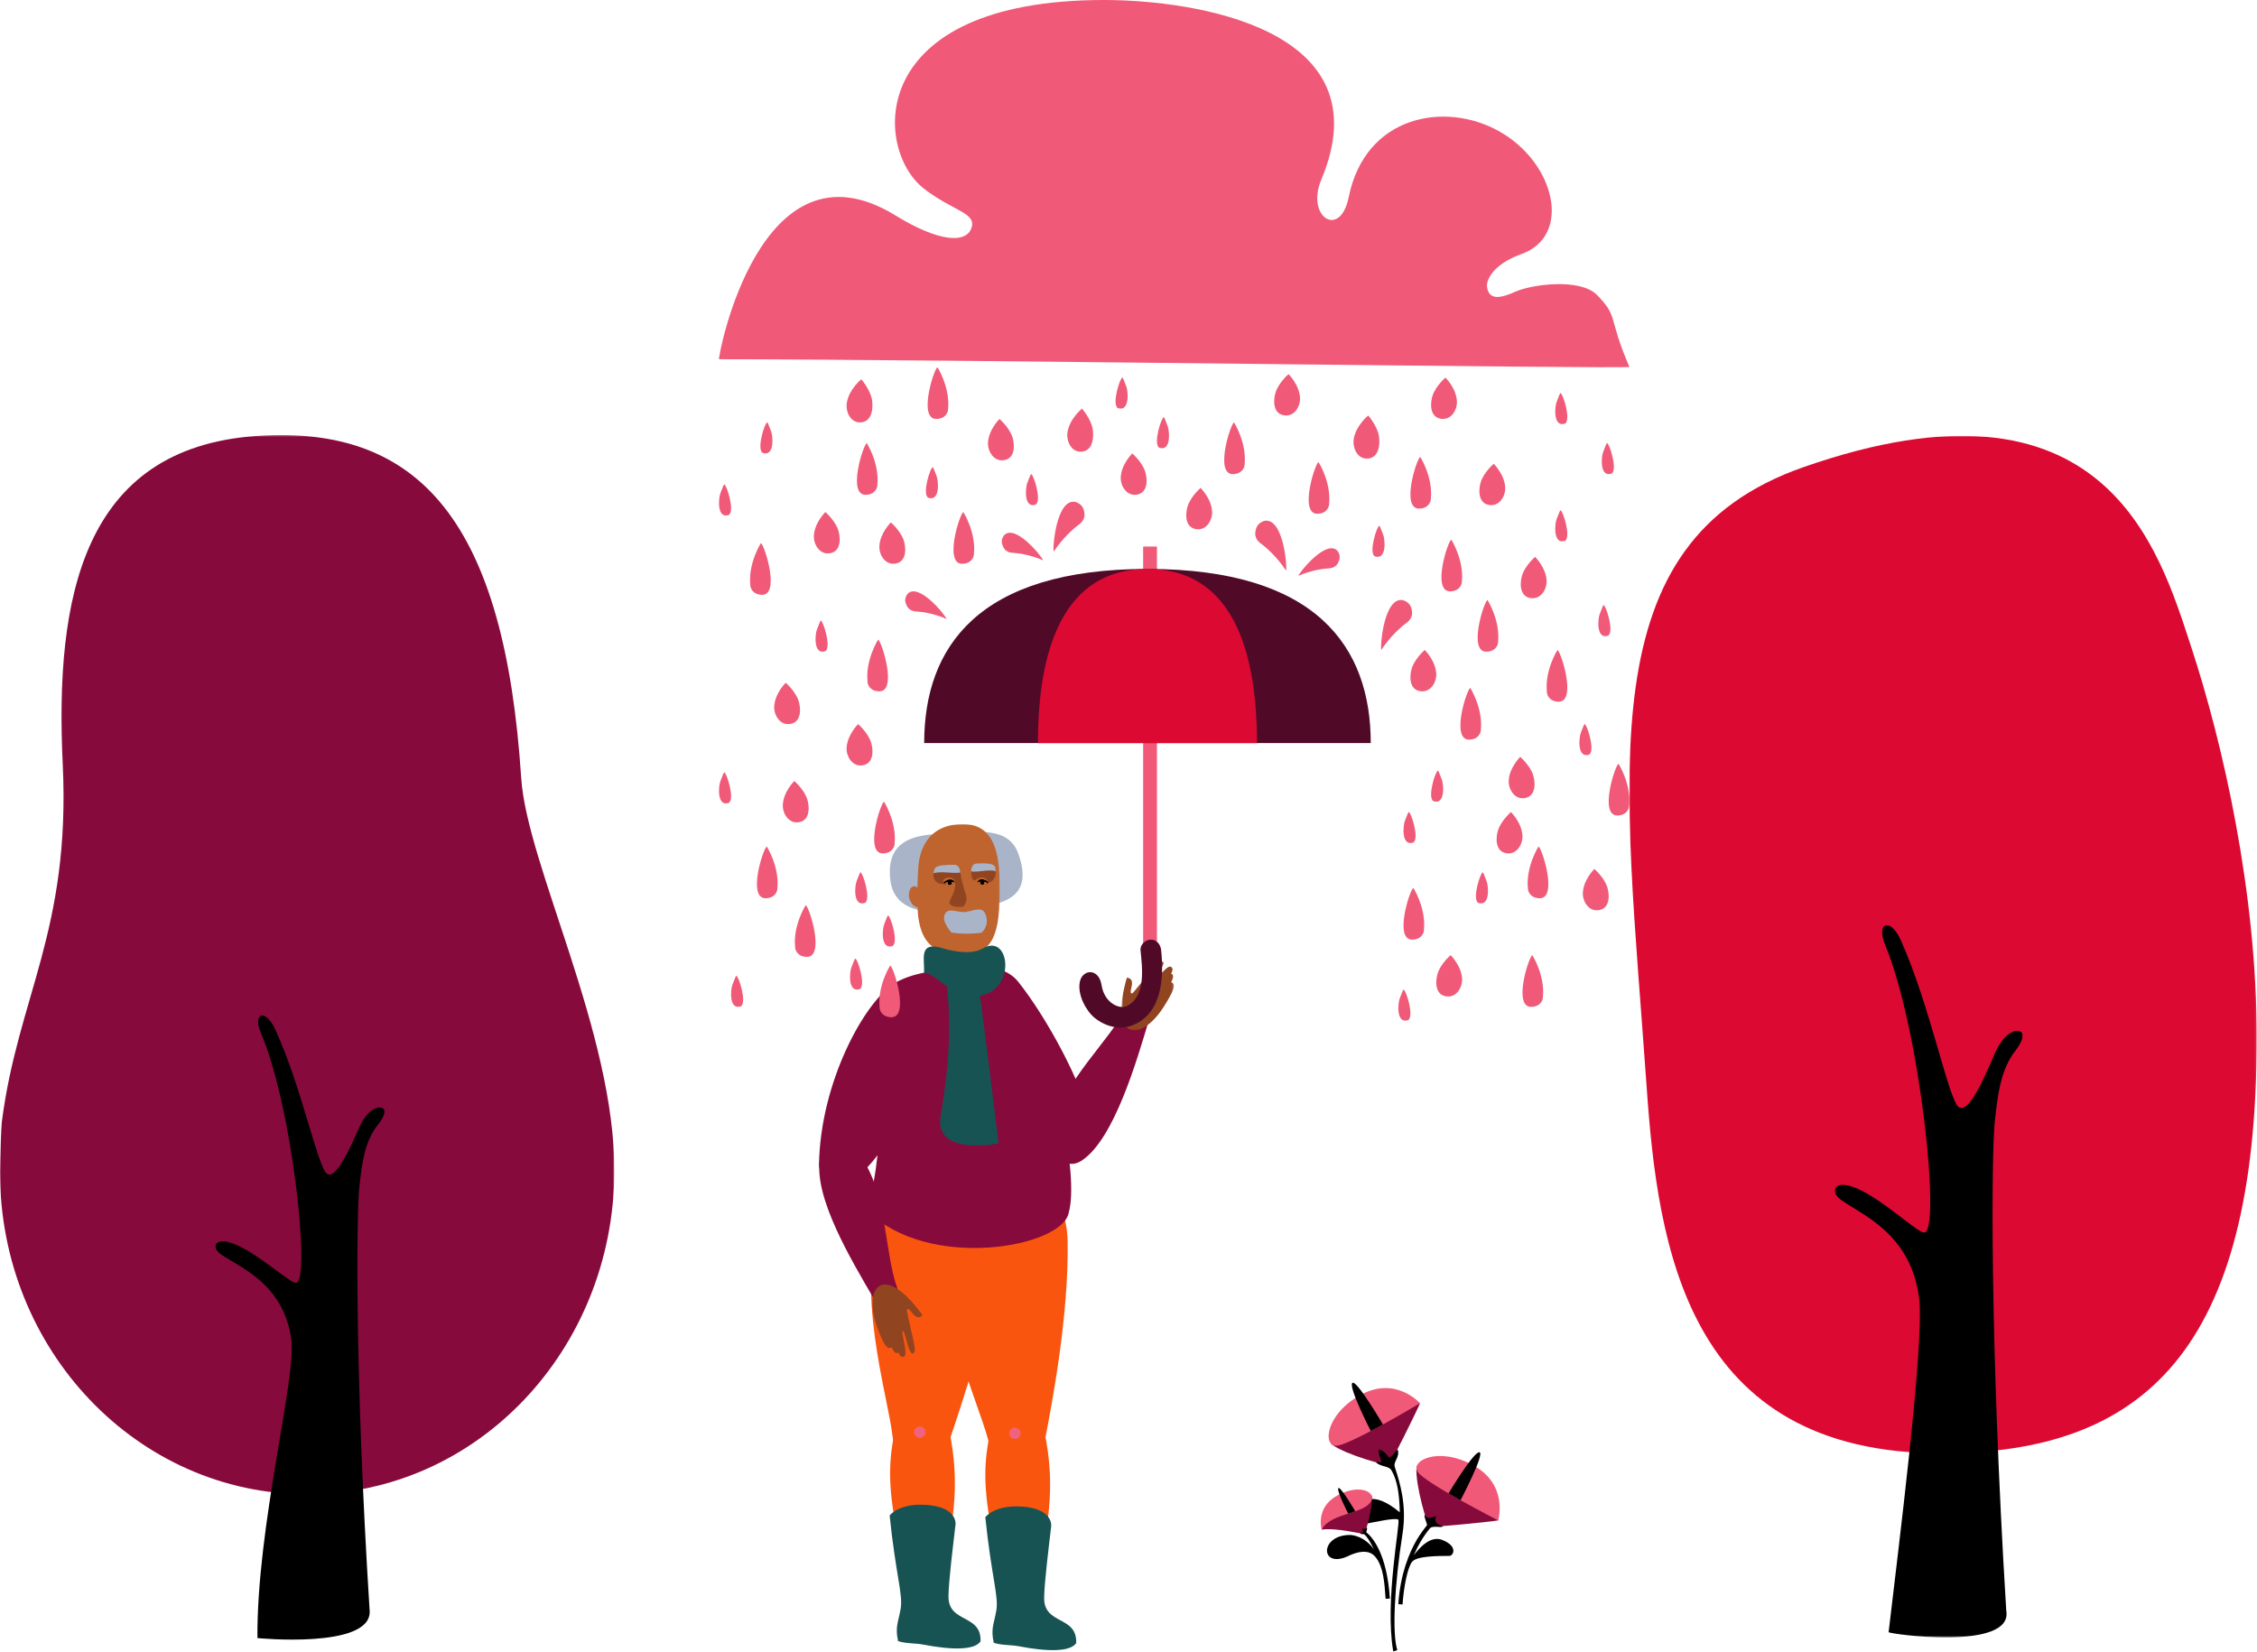
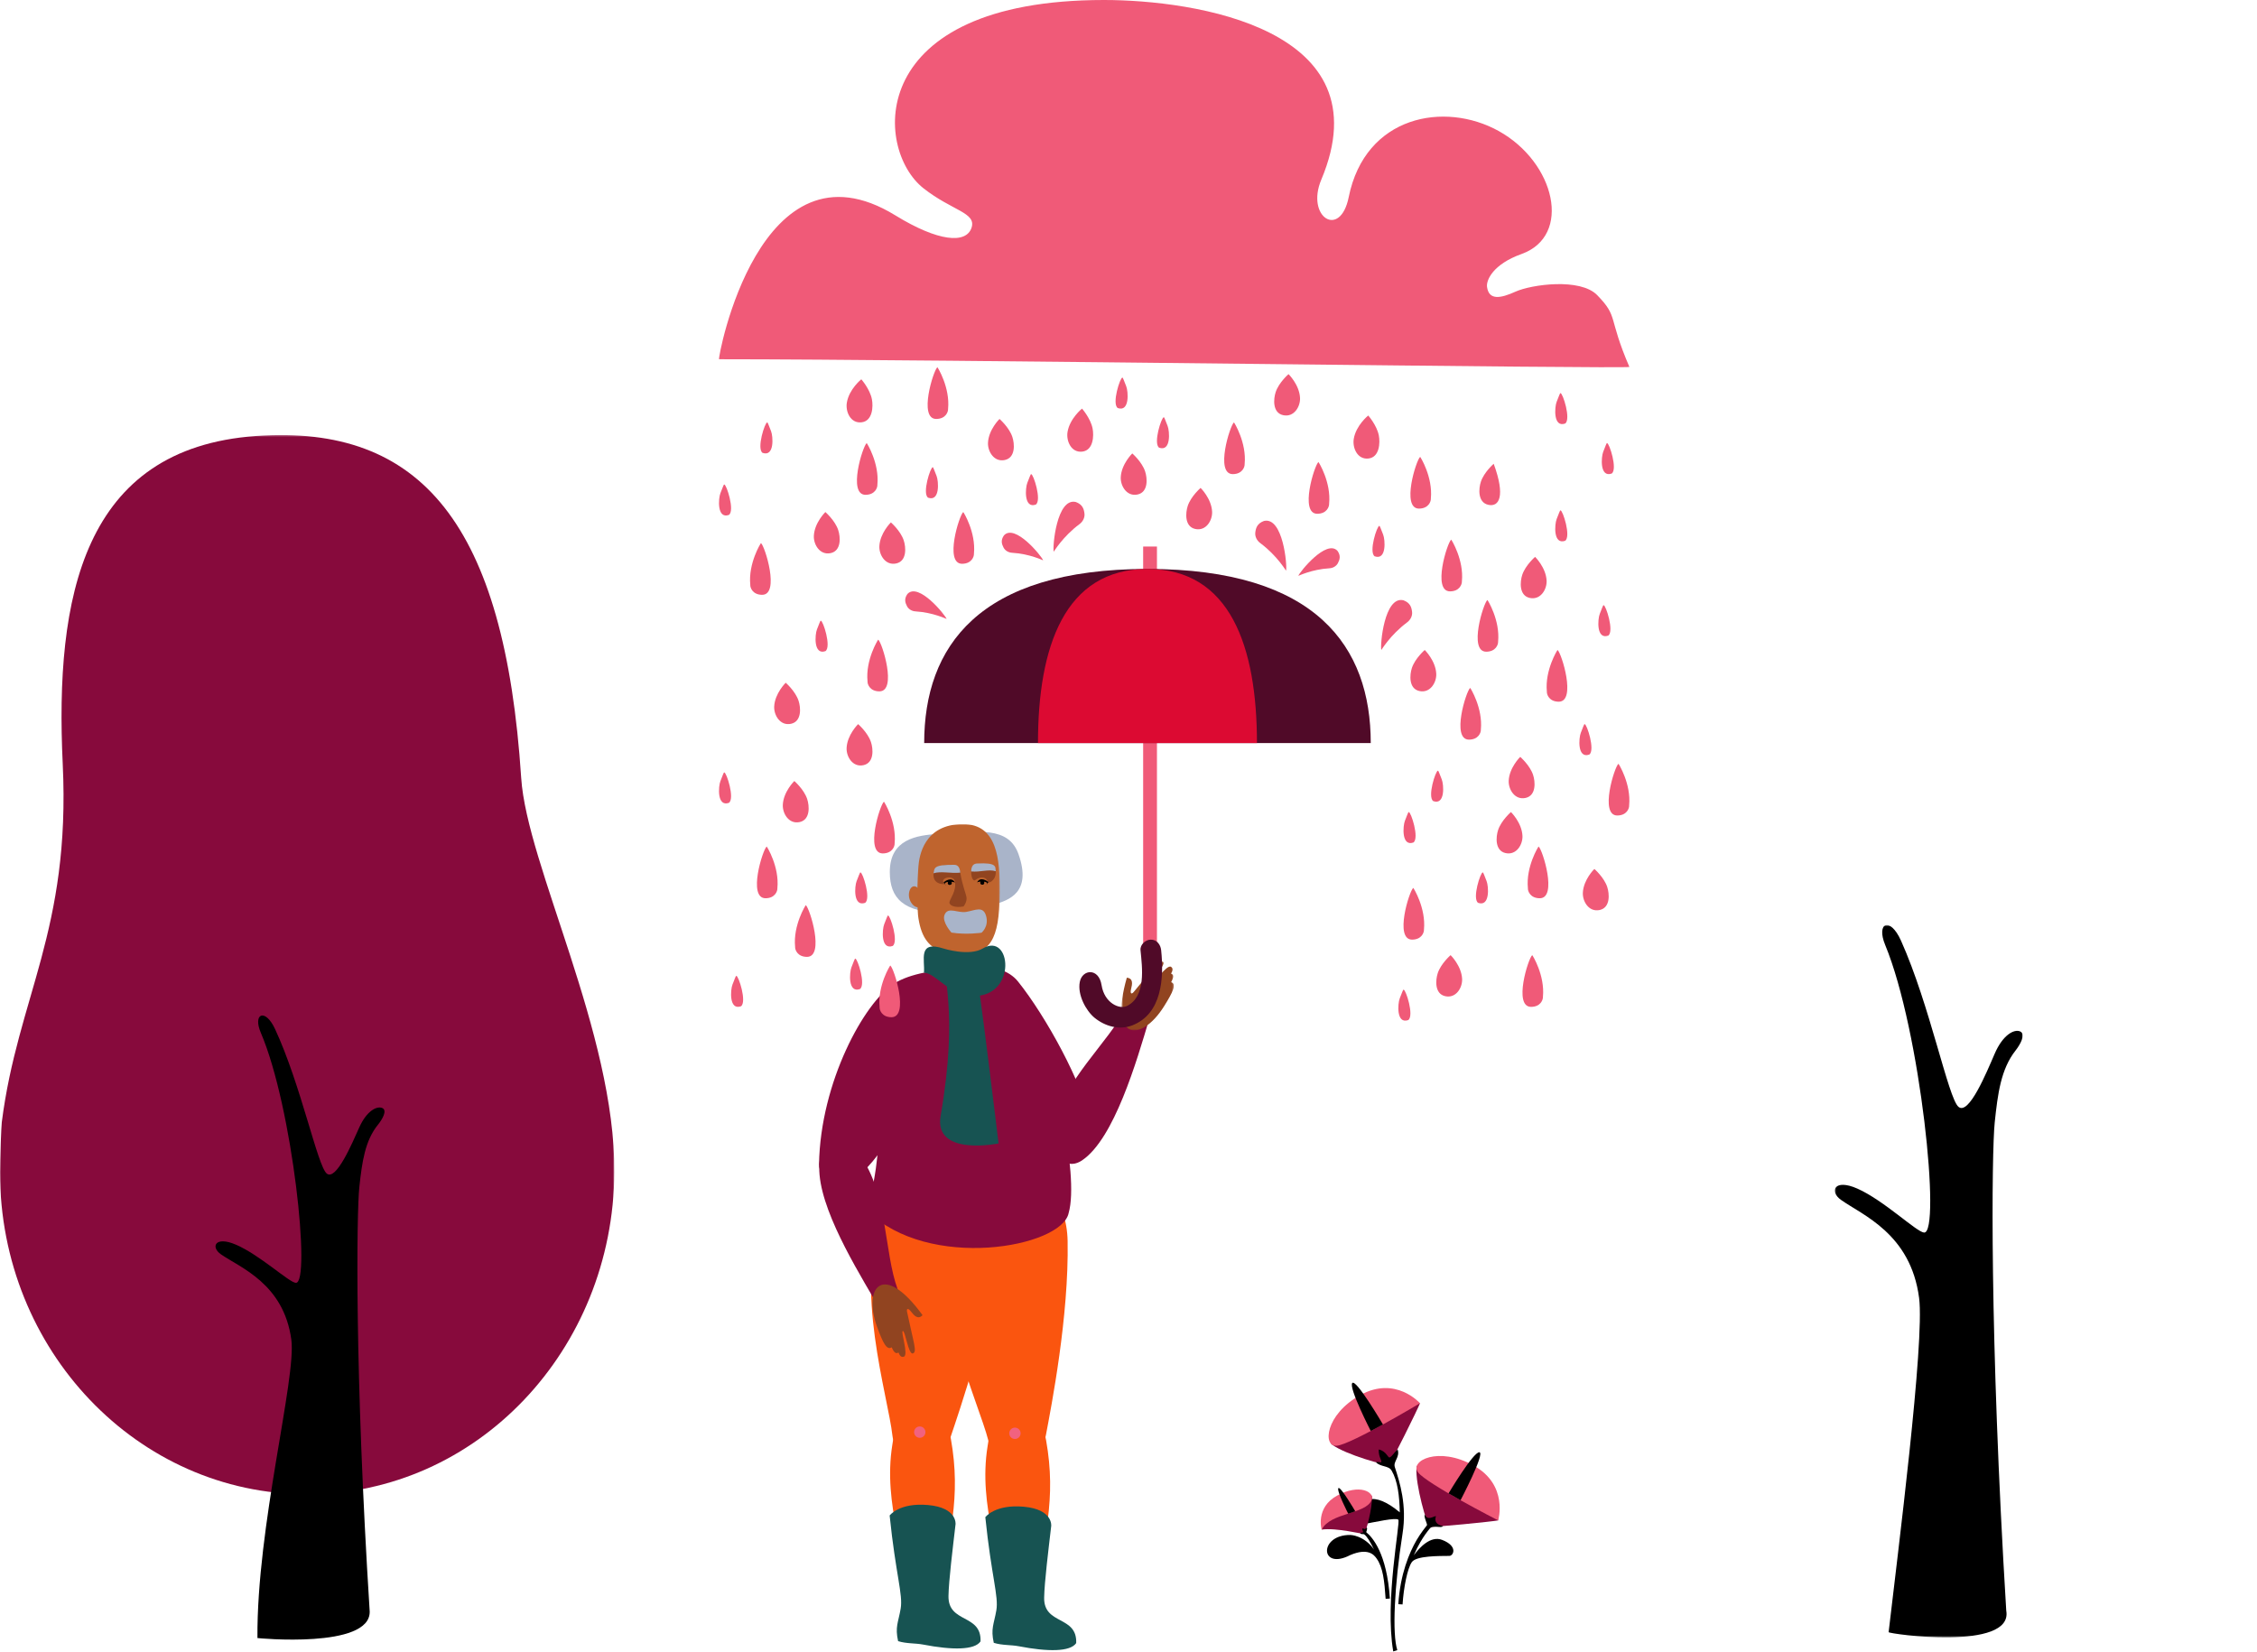
<svg xmlns="http://www.w3.org/2000/svg" xmlns:xlink="http://www.w3.org/1999/xlink" width="1309px" height="958px" viewBox="0 0 1309 958" version="1.1">
  <title>Group 4</title>
  <desc>Created with Sketch.</desc>
  <defs>
    <polygon id="path-1" points="0.436 0.435 30.781 0.435 30.781 40.526 0.436 40.526" />
    <polygon id="path-3" points="0.856 0.892 48.864 0.892 48.864 76.378 0.856 76.378" />
-     <polygon id="path-5" points="0.001 0.806 363.846 0.806 363.846 590.926 0.001 590.926" />
    <polygon id="path-7" points="0.131 0.536 109.116 0.536 109.116 413.695 0.131 413.695" />
    <polygon id="path-9" points="0 0.346 356.304 0.346 356.304 614.689 0 614.689" />
  </defs>
  <g id="Page-1" stroke="none" stroke-width="1" fill="none" fill-rule="evenodd">
    <g id="Group-4">
      <g id="Group-2">
        <g id="Group-117" transform="translate(475, 477)">
          <path d="M76.476,357.514 C82.548,391.729 75.693,413.887 68.52,452.662 C66.021,466.174 50.906,462.721 51.13,452.324 C51.699,425.864 36.858,396.401 42.535,360.976 C44.196,350.612 45.219,341.184 54.825,340.464 C64.381,339.747 73.709,341.922 76.476,357.514" id="Fill-1" fill="#FA550F" />
          <path d="M61.629,353.246 C61.408,351.44 59.764,350.155 57.957,350.376 C56.151,350.598 54.866,352.242 55.088,354.048 C55.309,355.854 56.953,357.139 58.759,356.918 C60.566,356.696 61.85,355.052 61.629,353.246" id="Fill-3" fill="#F1627F" />
          <path d="M62.903,453.712 C62.682,451.905 61.038,450.621 59.231,450.842 C57.425,451.064 56.14,452.708 56.362,454.514 C56.583,456.32 58.227,457.605 60.033,457.383 C61.84,457.162 63.124,455.518 62.903,453.712" id="Fill-5" fill="#F1627F" />
          <path d="M131.713,358.396 C137.785,392.61 130.93,414.769 123.757,453.544 C121.258,467.056 106.143,463.603 106.367,453.206 C106.936,426.746 92.095,397.283 97.772,361.858 C99.433,351.494 100.456,342.066 110.062,341.346 C119.618,340.629 128.946,342.804 131.713,358.396" id="Fill-7" fill="#FA550F" />
          <path d="M116.866,354.128 C116.645,352.322 115.001,351.037 113.194,351.258 C111.388,351.48 110.103,353.124 110.325,354.93 C110.546,356.736 112.19,358.021 113.996,357.799 C115.803,357.578 117.087,355.934 116.866,354.128" id="Fill-9" fill="#F1627F" />
          <path d="M118.14,454.593 C117.919,452.787 116.275,451.502 114.468,451.723 C112.662,451.945 111.377,453.589 111.599,455.395 C111.82,457.201 113.464,458.486 115.27,458.265 C117.077,458.043 118.361,456.4 118.14,454.593" id="Fill-11" fill="#F1627F" />
          <path d="M61.796,223.519 C61.796,223.519 9.112,265.4 84.806,265.4 C160.5,265.4 104.104,219.436 104.104,219.436 L61.796,223.519 Z" id="Fill-13" fill="#DB0032" />
          <path d="M107.313,235.169 C107.591,233.37 109.274,232.138 111.073,232.416 C112.871,232.694 114.104,234.377 113.826,236.176 C113.548,237.975 111.864,239.207 110.066,238.929 C108.267,238.65 107.035,236.967 107.313,235.169" id="Fill-15" fill="#F1627F" />
          <path d="M68.702,235.174 C68.98,233.376 70.663,232.143 72.462,232.421 C74.26,232.699 75.493,234.382 75.215,236.181 C74.937,237.98 73.253,239.212 71.455,238.934 C69.656,238.656 68.424,236.972 68.702,235.174" id="Fill-17" fill="#F1627F" />
          <path d="M61.796,223.519 C61.796,223.519 9.112,265.4 84.806,265.4 C160.5,265.4 104.104,219.436 104.104,219.436 L61.796,223.519 Z" id="Fill-19" fill="#DC0A32" />
          <path d="M39.236,181.656 C30.491,233.793 65.351,243.027 98.323,241.672 C134.823,240.172 145.032,227.064 135.032,181.064 C131.906,166.684 108.169,89.443 78.194,89.443 C48.22,89.443 42.769,160.593 39.236,181.656" id="Fill-21" fill="#983C3D" />
          <path d="M94.81,105.387 C95.088,103.589 96.772,102.356 98.57,102.634 C100.369,102.912 101.601,104.596 101.323,106.394 C101.045,108.193 99.361,109.425 97.563,109.147 C95.764,108.869 94.532,107.185 94.81,105.387" id="Fill-23" fill="#F52D28" />
          <path d="M46.653,112.02 C46.931,110.221 48.614,108.989 50.413,109.267 C52.211,109.545 53.444,111.228 53.166,113.027 C52.888,114.826 51.204,116.058 49.406,115.78 C47.607,115.501 46.375,113.818 46.653,112.02" id="Fill-25" fill="#F52D28" />
          <path d="M104.113,247.435 C98.886,290.71 81.522,341.04 76.133,357.039 C67.807,381.75 44.138,369.874 42.589,355.689 C40.106,332.956 19.809,269.02 36.923,226.909 C54.914,182.642 109.922,199.346 104.113,247.435" id="Fill-27" fill="#FA550F" />
          <path d="M75.179,235.501 C75.179,233.681 73.705,232.206 71.885,232.205 C70.065,232.205 68.589,233.68 68.589,235.5 C68.588,237.319 70.063,238.795 71.883,238.795 C73.703,238.796 75.179,237.321 75.179,235.501" id="Fill-29" fill="#F1627F" />
          <path d="M61.735,353.657 C61.735,351.837 60.261,350.362 58.441,350.361 C56.621,350.361 55.145,351.835 55.145,353.655 C55.144,355.475 56.619,356.951 58.439,356.951 C60.259,356.952 61.735,355.477 61.735,353.657" id="Fill-31" fill="#F1627F" />
          <path d="M144.189,242.828 C144.993,286.411 134.752,338.658 131.625,355.248 C126.795,380.872 101.711,372.381 98.217,358.547 C92.616,336.375 63.678,275.858 74.807,231.785 C86.507,185.456 143.296,194.397 144.189,242.828" id="Fill-33" fill="#FA550F" />
          <path d="M113.884,235.008 C113.633,233.205 111.968,231.948 110.166,232.199 C108.363,232.45 107.106,234.114 107.357,235.917 C107.608,237.719 109.272,238.977 111.075,238.726 C112.877,238.475 114.135,236.81 113.884,235.008" id="Fill-35" fill="#F1627F" />
          <path d="M116.899,353.888 C116.648,352.085 114.983,350.828 113.181,351.079 C111.378,351.33 110.121,352.994 110.372,354.797 C110.623,356.599 112.287,357.857 114.09,357.606 C115.892,357.355 117.15,355.69 116.899,353.888" id="Fill-37" fill="#F1627F" />
          <path d="M144.797,226.54 C140.86,246.529 63.405,260.506 27.907,225.17 C52.897,133.34 -2.943,91.35 78.097,84.86 C96.377,83.4 112.987,81.12 125.157,111.38 C135.047,135.96 151.217,203.97 144.797,226.54" id="Fill-39" fill="#870A3C" />
          <path d="M115.495,92.383 C131.519,112.404 153.084,151.488 157.386,174.137 C161.767,197.202 145.605,200.758 139.918,196.136 C102.524,165.739 76.39,122.031 77.276,102.564 C78.194,82.419 104.674,78.862 115.495,92.383" id="Fill-41" fill="#870A3C" />
          <path d="M98.157,109.063 C96.338,109.018 94.899,107.507 94.944,105.688 C94.989,103.869 96.5,102.43 98.319,102.475 C100.139,102.52 101.577,104.031 101.532,105.85 C101.488,107.669 99.976,109.108 98.157,109.063" id="Fill-43" fill="#870A3C" />
          <path d="M143.128,184.783 C143.776,183.083 145.687,182.214 147.381,182.879 C148.538,183.333 150.226,184.667 149.285,187.132 C148.637,188.832 146.733,189.685 145.032,189.036 C143.332,188.387 142.479,186.484 143.128,184.783" id="Fill-45" fill="#F1627F" />
          <path d="M136.653,175.796 C141.553,149.791 167.908,127.717 178.123,107.426 C181.948,99.827 194.752,103.104 191.75,113.239 C184.113,139.028 171.197,183.29 152.718,195.931 C142.407,202.984 133.678,191.585 136.653,175.796" id="Fill-47" fill="#870A3C" />
          <path d="M142.918,186.455 C142.655,184.654 143.901,182.981 145.701,182.718 C147.501,182.455 149.174,183.702 149.437,185.503 C149.699,187.304 148.453,188.977 146.653,189.24 C144.853,189.502 143.181,188.256 142.918,186.455" id="Fill-49" fill="#870A3C" />
          <path d="M181.779,112.257 C181.044,110.593 181.798,108.647 183.462,107.912 C185.126,107.177 187.071,107.93 187.805,109.596 C188.54,111.26 187.787,113.206 186.123,113.942 C184.458,114.675 182.514,113.922 181.779,112.257" id="Fill-51" fill="#983C3D" />
          <g id="Group-55" transform="translate(175, 80.108)">
            <mask id="mask-2" fill="white">
              <use xlink:href="#path-1" />
            </mask>
            <g id="Clip-54" />
            <path d="M25.075,26.621 C11.937,47.553 -7.076,47.032 3.53,9.966 C7.397,10.38 6.691,13.733 6.016,16.459 C5.341,19.185 6.191,19.837 7.55,18.225 C19.68,3.833 22.168,-0.809 24.461,0.71 C26.754,2.229 16.61,12.495 17.845,13.325 C18.947,14.066 26.574,2.096 29.137,3.652 C30.805,4.664 29.85,6.432 29.17,7.586 C30.675,8.195 30.962,9.354 29.24,12.575 C32.426,13.606 30.497,17.982 25.075,26.621" id="Fill-53" fill="#914420" mask="url(#mask-2)" />
          </g>
          <path d="M183.62,108.268 C185.397,107.844 187.181,108.941 187.605,110.718 C188.028,112.495 186.932,114.279 185.155,114.703 C183.378,115.126 181.594,114.03 181.17,112.253 C180.746,110.476 181.843,108.692 183.62,108.268" id="Fill-56" fill="#914420" />
          <path d="M64.389,59.287 C63.507,45.172 94.702,42.42 95.019,57.59 C95.241,68.256 97.35,77.656 98.55,88.413 C98.852,91.114 64.007,93.886 65.136,87.136 C67.73,71.629 65.13,71.145 64.389,59.287" id="Fill-58" fill="#914420" />
          <path d="M76.315,59.502 C76.593,57.704 78.277,56.471 80.075,56.75 C81.873,57.027 83.106,58.711 82.828,60.509 C82.55,62.308 80.866,63.54 79.068,63.262 C77.269,62.984 76.037,61.301 76.315,59.502" id="Fill-60" fill="#EB5A7B" />
          <path d="M68.825,6.691 C56.757,7.526 41.063,9.646 41.063,28.78 C41.063,43.976 48.893,52.418 72.526,52.418 C83.489,52.418 94.747,49.903 102.14,47.493 C109.533,45.084 123.701,41.066 115.71,18.441 C109.993,2.249 92.734,5.036 68.825,6.691" id="Fill-62" fill="#A9B4C9" />
          <g id="Group-66" transform="translate(56, 0.108)">
            <mask id="mask-4" fill="white">
              <use xlink:href="#path-3" />
            </mask>
            <g id="Clip-65" />
            <path d="M27.507,0.892 C4.675,0.892 2.108,19.789 1.672,25.289 C-1.249,62.058 2.872,76.617 27.208,76.375 C43.024,76.219 48.58,68.332 48.85,41.042 C49.049,20.899 47.28,0.892 27.507,0.892" id="Fill-64" fill="#BF642E" mask="url(#mask-4)" />
          </g>
          <path d="M81.888,28.825 C83.146,36.79 85.244,41.217 85.569,43.623 C85.848,45.694 84.363,48.19 83.829,48.757 C78.915,49.684 75.476,48.236 75.643,46.348 C75.809,44.46 79.921,39.716 78.813,34.23 C77.937,29.897 68.925,32.423 73.046,35.762 C71.384,35.999 65.84,35.667 66.424,29.515 C66.983,23.612 80.987,23.122 81.888,28.825" id="Fill-67" fill="#914420" />
          <path d="M81.941,29.143 C76.521,29.7 70.574,28.161 66.416,29.513 C67.085,26.414 66.315,24.518 78.394,24.606 C80.322,24.621 81.623,25.754 81.941,29.143" id="Fill-69" fill="#A9B4C9" />
          <path d="M78.769,34.766 C76.901,31.42 73.098,34.032 72.307,34.731 C73.333,36.62 74.337,37.093 76.8,36.395 C77.918,36.078 78.769,34.766 78.769,34.766" id="Fill-71" fill="#000000" />
          <path d="M76.932,35.673 C77.255,34.994 76.654,34.416 76.994,34.475 C77.792,34.612 78.77,34.766 78.77,34.766 C78.77,34.766 78.427,35.756 77.445,36.566 C75.91,37.834 73.683,37.001 73.12,35.962 C72.572,34.951 74.12,34.639 74.598,34.547 C75.077,34.454 74.278,35.312 75.004,36.007 C75.563,36.543 76.625,36.319 76.932,35.673" id="Fill-73" fill="#BF642E" />
          <path d="M92.483,24.669 C90.588,24.742 88.251,24.029 88.251,28.661 C88.251,32.504 89.674,34.219 90.546,33.509 C93.814,30.85 97.419,31.887 97.737,34.369 C97.927,35.844 102.297,33.926 102.487,29.493 C102.626,26.267 103.007,24.265 92.483,24.669" id="Fill-75" fill="#914420" />
          <path d="M91.626,23.843 C103.114,23.229 102.361,25.688 102.489,28.329 C98.4,27 93.582,29 88.251,28.453 C88.234,25.145 89.733,23.945 91.626,23.843" id="Fill-77" fill="#A9B4C9" />
          <path d="M91.809,57.044 C89.522,57.088 88.843,56.212 86.81,56.749 C85.205,57.172 82.725,56.723 81.909,56.723 C79.622,56.723 79.121,57.221 77.302,57.113 C77.242,57.756 78.418,60.847 84.285,60.847 C90.152,60.847 92.086,58.13 91.809,57.044" id="Fill-79" fill="#914420" />
          <path d="M91.777,34.639 C93.64,31.303 97.432,33.907 98.221,34.604 C97.198,36.487 96.197,36.96 93.74,36.264 C92.626,35.948 91.777,34.639 91.777,34.639" id="Fill-81" fill="#000000" />
          <path d="M93.61,35.544 C93.288,34.867 93.887,34.291 93.548,34.349 C92.753,34.486 91.777,34.639 91.777,34.639 C91.777,34.639 92.12,35.627 93.098,36.435 C94.63,37.699 96.85,36.868 97.411,35.832 C97.958,34.824 96.414,34.513 95.937,34.42 C95.46,34.329 96.257,35.183 95.533,35.877 C94.975,36.411 93.916,36.188 93.61,35.544" id="Fill-83" fill="#BF642E" />
          <path d="M94.258,63.992 C94.258,63.992 98.637,60.478 96.93,54.343 C95.224,48.207 90.65,51.001 85.314,51.925 C80.494,52.759 74.711,48.573 72.761,53.738 C71.236,57.78 76.808,63.917 76.808,63.917 C85.578,65.303 94.258,63.992 94.258,63.992" id="Fill-85" fill="#A9B4C9" />
          <path d="M94.999,73.127 C111.428,63.301 115.07,100.684 89.889,100.713 C75.538,100.73 67.852,87.354 60.854,87.17 C61.585,79.877 56.976,68.187 72.379,73.201 C72.379,73.201 87.09,77.857 94.999,73.127" id="Fill-87" fill="#175352" />
          <path d="M90.982,84.886 C88.744,75.553 79.591,77.328 74.911,83.386 C70.232,89.443 81.461,106.831 70.543,170.217 C66.449,193.985 104.144,186.219 104.144,186.219 C104.144,186.219 92.921,92.973 90.982,84.886" id="Fill-89" fill="#175352" />
          <path d="M58.418,40.011 C57.35,36.379 53.077,35.524 52.222,40.865 C51.368,46.207 56.709,51.548 59.059,48.13" id="Fill-91" fill="#BF642E" />
          <path d="M56.096,453.489 C56.313,451.682 57.953,450.393 59.76,450.61 C61.567,450.827 62.856,452.468 62.639,454.275 C62.422,456.081 60.782,457.37 58.975,457.154 C57.168,456.937 55.879,455.296 56.096,453.489" id="Fill-93" fill="#F1627F" />
          <path d="M75.093,448.686 C75.259,439.628 77.555,421.213 79.191,407.098 C79.191,407.098 80.329,397.473 63.254,395.943 C46.469,394.438 40.971,402.023 40.971,402.023 C44.49,436.299 48.784,447.848 47.362,456.054 C45.939,464.259 44.037,466.6 45.874,474.895 C50.925,476.446 55.823,475.993 60.392,476.876 C77.32,480.15 90.246,480.117 93.678,475.045 C94.323,458.921 74.8,464.714 75.093,448.686" id="Fill-95" fill="#175352" />
          <path d="M111.584,454.468 C111.801,452.661 113.441,451.372 115.248,451.589 C117.055,451.806 118.344,453.447 118.127,455.254 C117.91,457.06 116.27,458.349 114.463,458.133 C112.656,457.915 111.367,456.275 111.584,454.468" id="Fill-97" fill="#F1627F" />
          <path d="M130.581,449.664 C130.747,440.606 133.043,422.191 134.679,408.076 C134.679,408.076 135.817,398.451 118.742,396.92 C101.957,395.416 96.458,403.001 96.458,403.001 C99.978,437.277 104.272,448.826 102.85,457.032 C101.427,465.237 99.525,467.578 101.362,475.873 C106.413,477.424 111.311,476.971 115.88,477.854 C132.808,481.128 145.734,481.095 149.166,476.023 C149.811,459.899 130.288,465.692 130.581,449.664" id="Fill-99" fill="#175352" />
          <path d="M70.905,118.82 C63.719,143.436 43.928,183.362 28.042,200.068 C11.875,217.07 -0.132,206.042 0.001,198.404 C0.835,150.221 26.554,104.41 42.998,93.955 C60.016,83.135 75.758,102.196 70.905,118.82" id="Fill-101" fill="#870A3C" />
          <path d="M47.294,114.208 C46.286,112.693 46.697,110.647 48.211,109.639 C49.727,108.631 51.752,109.055 52.78,110.557 C54.991,113.783 50.339,116.139 51.863,115.125 C50.348,116.134 48.302,115.723 47.294,114.208" id="Fill-103" fill="#870A3C" />
          <path d="M11.138,194.511 C12.902,194.065 14.843,195.103 15.14,196.899 C15.488,199.01 15.274,200.416 12.752,200.901 C10.965,201.244 9.196,200.277 8.75,198.513 C8.305,196.748 9.374,194.957 11.138,194.511" id="Fill-105" fill="#F1627F" />
          <path d="M24.072,193.614 C39.683,214.982 37.746,249.306 45.553,270.638 C48.477,278.628 37.326,285.722 31.989,276.598 C18.408,253.383 -2.923,217.629 0.504,195.503 C2.416,183.157 14.594,180.641 24.072,193.614" id="Fill-107" fill="#870A3C" />
          <path d="M13.814,195.05 C15.307,196.091 15.674,198.144 14.634,199.637 C13.594,201.13 11.541,201.495 10.047,200.456 C8.554,199.415 8.187,197.362 9.227,195.869 C10.267,194.376 12.321,194.01 13.814,195.05" id="Fill-109" fill="#870A3C" />
          <path d="M39.528,269.999 C41.245,270.603 42.148,272.483 41.546,274.2 C40.943,275.916 39.062,276.818 37.346,276.215 C35.629,275.612 34.726,273.731 35.328,272.015 C35.931,270.298 37.811,269.395 39.528,269.999" id="Fill-111" fill="#983C3D" />
          <path d="M43.807,277.192 C43.045,278.853 41.081,279.581 39.421,278.818 C37.761,278.056 37.033,276.093 37.795,274.433 C38.557,272.772 40.521,272.044 42.181,272.806 C43.841,273.568 44.569,275.532 43.807,277.192" id="Fill-115" fill="#914420" />
          <path d="M33.658,292.518 C25.281,269.268 37.415,254.621 60.055,285.827 C57.345,288.616 55.14,285.993 53.41,283.78 C51.68,281.567 50.643,281.835 51.075,283.899 C54.924,302.323 57.044,307.144 54.435,308.012 C51.825,308.881 49.999,294.565 48.583,295.025 C47.321,295.435 52.042,308.821 49.236,309.88 C47.41,310.568 46.608,308.726 46.119,307.479 C44.71,308.289 43.622,307.8 42.148,304.458 C39.371,306.331 37.115,302.114 33.658,292.518" id="Fill-113" fill="#914420" />
        </g>
        <g id="Group-7" transform="translate(945, 252)">
          <g id="Group-3">
            <mask id="mask-6" fill="white">
              <use xlink:href="#path-5" />
            </mask>
            <g id="Clip-2" />
            <path d="M9.992,378.207 C16.456,470.675 32.857,590.926 180.931,590.926 C298.519,590.926 363.846,530.931 363.846,349.847 C363.846,265.85 344.387,179.592 325.741,122.947 C307.092,66.299 276.003,-42.255 100.916,18.966 C-24.379,62.777 -2.808,195.016 9.992,378.207" id="Fill-1" fill="#DC0A32" mask="url(#mask-6)" />
          </g>
          <g id="Group-6" transform="translate(119, 284)">
            <mask id="mask-8" fill="white">
              <use xlink:href="#path-7" />
            </mask>
            <g id="Clip-5" />
            <path d="M31.352,410.676 C31.234,411.693 103.787,421.808 99.573,398.215 C89.772,238.145 91.129,131.855 92.884,115.047 C94.638,98.239 96.5,84.082 104.958,73.323 C107.4,70.217 111.256,63.855 107.637,62.251 C104.258,60.753 97.667,64.062 92.884,75.12 C88.098,86.18 77.867,111.055 71.874,105.987 C65.882,100.919 55.343,47.039 38.527,9.593 C32.135,-4.644 24.023,-0.782 29.346,12.067 C49.875,61.624 61.893,179.66 51.899,178.904 C47.522,178.573 28.658,160.246 13.209,153.405 C-0.252,147.442 -3.13,155.066 3.693,159.927 C16.181,168.822 44.135,179.495 49.025,216.807 C52.365,242.294 36.574,365.551 31.352,410.676" id="Fill-4" fill="#000000" mask="url(#mask-8)" />
          </g>
        </g>
        <g id="Group-6" transform="translate(0, 252)">
          <g id="Group-3">
            <mask id="mask-10" fill="white">
              <use xlink:href="#path-9" />
            </mask>
            <g id="Clip-2" />
            <path d="M0,427.881 C0,531.053 79.76,614.689 178.151,614.689 C276.541,614.689 355.676,531.05 356.305,427.881 C356.789,347.189 305.571,249.838 302.274,199.177 C292.695,52.119 244.293,-5.978 148.455,0.886 C47.946,8.086 31.773,94.568 36.383,191.136 C40.993,287.705 10.263,326.375 1.043,398.883 C0.748,401.197 0,420.33 0,427.881" id="Fill-1" fill="#870A3C" mask="url(#mask-10)" />
          </g>
          <path d="M149.308,698.093 C149.308,698.179 214.804,704.458 214.417,682.743 C205.604,543.578 206.825,451.166 208.401,436.556 C209.981,421.943 211.655,409.635 219.26,400.283 C221.457,397.58 224.923,392.05 221.67,390.656 C218.632,389.353 212.705,392.227 208.401,401.845 C204.101,411.457 194.898,433.083 189.51,428.678 C184.125,424.275 174.646,377.43 159.526,344.872 C153.78,332.496 146.483,335.856 151.271,347.027 C169.728,390.112 180.535,492.731 171.548,492.071 C167.613,491.787 150.653,475.853 136.76,469.9 C124.655,464.722 122.067,471.349 128.203,475.574 C139.433,483.306 164.568,492.588 168.964,525.027 C171.967,547.185 148.829,633.321 149.308,698.093" id="Fill-4" fill="#000000" />
        </g>
        <g id="Group-6" transform="translate(417, 0)" fill="#F05A78">
          <path d="M528,212.811 C528.557,214.1 124.463,208.369 0.026,208.369 C-0.911,208.369 23.439,76.46 102.322,124.942 C127.171,140.208 143.388,141.57 146.478,132.062 C149.338,123.266 135.219,122.302 118.575,109.189 C89.675,86.427 84.574,0 223.28,0 C275.732,0 386.215,16.522 349.324,104.188 C340.197,125.875 360.291,138.773 365.214,114.355 C374.763,66.94 420.931,58.606 452.243,76.016 C485.031,94.248 494.92,136.776 465.455,147.325 C448.811,153.283 444.898,162.55 445.437,166.418 C446.541,174.338 453.336,173.045 461.887,169.188 C471.273,164.953 499.529,161.1 509.323,171.174 C521.853,184.057 515.364,183.491 528,212.811" id="Fill-4" />
        </g>
        <g id="Group" transform="translate(417, 213)">
          <path d="M276.194,93.807 C269.9,92.419 270.559,84.328 271.865,80.411 C273.713,74.857 279.306,70 279.306,70 C279.306,70 285.645,76.176 285.99,83.832 C286.214,88.824 282.488,95.194 276.194,93.807" id="Fill-211" fill="#F05A78" />
-           <path d="M418.194,29.807 C411.9,28.419 412.559,20.326 413.865,16.411 C415.716,10.855 421.308,6 421.308,6 C421.308,6 427.645,12.176 427.99,19.832 C428.214,24.822 424.488,31.194 418.194,29.807" id="Fill-212" fill="#F05A78" />
          <path d="M327.194,27.807 C320.9,26.419 321.559,18.328 322.865,14.411 C324.716,8.857 330.308,4 330.308,4 C330.308,4 336.645,10.176 336.99,17.832 C337.214,22.824 333.488,29.194 327.194,27.807" id="Fill-213" fill="#F05A78" />
          <path d="M470.195,133.807 C463.9,132.419 464.559,124.328 465.865,120.411 C467.715,114.857 473.307,110 473.307,110 C473.307,110 479.645,116.176 479.991,123.832 C480.212,128.824 476.488,135.194 470.195,133.807" id="Fill-214" fill="#F05A78" />
-           <path d="M446.194,79.807 C439.901,78.419 440.558,70.326 441.866,66.411 C443.714,60.855 449.306,56 449.306,56 C449.306,56 455.645,62.176 455.991,69.832 C456.212,74.822 452.488,81.194 446.194,79.807" id="Fill-215" fill="#F05A78" />
+           <path d="M446.194,79.807 C439.901,78.419 440.558,70.326 441.866,66.411 C443.714,60.855 449.306,56 449.306,56 C456.212,74.822 452.488,81.194 446.194,79.807" id="Fill-215" fill="#F05A78" />
          <path d="M456.195,281.807 C449.9,280.419 450.559,272.326 451.865,268.411 C453.715,262.857 459.307,258 459.307,258 C459.307,258 465.642,264.176 465.991,271.832 C466.212,276.824 462.488,283.194 456.195,281.807" id="Fill-216" fill="#F05A78" />
          <path d="M406.194,187.807 C399.9,186.419 400.559,178.326 401.865,174.411 C403.716,168.855 409.308,164 409.308,164 C409.308,164 415.645,170.176 415.99,177.832 C416.214,182.822 412.488,189.194 406.194,187.807" id="Fill-217" fill="#F05A78" />
          <path d="M408.86,326.168 C410.095,313.714 402.747,301.928 402.654,302 C400.339,303.801 391.609,331.893 401.925,332 C407.51,332 408.97,327.854 408.86,326.168" id="Fill-218" fill="#F05A78" />
          <path d="M477.86,365.168 C479.095,352.714 471.747,340.928 471.654,341 C469.339,342.801 460.609,370.893 470.925,371 C476.51,371 477.97,366.854 477.86,365.168" id="Fill-219" fill="#F05A78" />
          <path d="M260.181,34.057 C258.994,31.133 258.212,28.746 257.958,29.022 C256.655,28.89 251.706,44.191 255.264,46.669 C262.285,49.147 261.368,36.982 260.181,34.057" id="Fill-220" fill="#F05A78" />
          <path d="M236.181,11.058 C234.994,8.133 234.213,5.746 233.958,6.022 C232.656,5.89 227.705,21.192 231.265,23.67 C238.284,26.146 237.368,13.982 236.181,11.058" id="Fill-221" fill="#F05A78" />
          <path d="M412.86,76.168 C414.095,63.715 406.747,51.93 406.654,52 C404.339,53.801 395.609,81.89 405.925,82 C411.51,82 412.97,77.852 412.86,76.168" id="Fill-222" fill="#F05A78" />
          <path d="M441.86,210.168 C443.097,197.714 435.746,185.928 435.654,186 C433.339,187.801 424.609,215.893 434.924,216 C440.51,216 441.969,211.854 441.86,210.168" id="Fill-223" fill="#F05A78" />
          <path d="M385.181,97.057 C383.994,94.133 383.212,91.746 382.958,92.022 C381.655,91.89 376.706,107.191 380.264,109.669 C387.285,112.147 386.368,99.982 385.181,97.057" id="Fill-224" fill="#F05A78" />
          <path d="M445.181,298.057 C443.994,295.133 443.213,292.746 442.958,293.022 C441.656,292.89 436.705,308.191 440.265,310.669 C447.284,313.147 446.368,300.982 445.181,298.057" id="Fill-225" fill="#F05A78" />
          <path d="M419.182,239.057 C417.995,236.133 417.213,233.746 416.958,234.022 C415.656,233.89 410.705,249.191 414.265,251.669 C421.283,254.147 420.368,241.982 419.182,239.057" id="Fill-226" fill="#F05A78" />
          <path d="M480.14,188.168 C478.905,175.714 486.255,163.928 486.347,164 C488.662,165.801 497.39,193.893 487.076,194 C481.492,194 480.033,189.854 480.14,188.168" id="Fill-227" fill="#F05A78" />
          <path d="M510.82,143.057 C512.007,140.133 512.788,137.746 513.043,138.022 C514.345,137.89 519.294,153.191 515.736,155.669 C508.717,158.147 509.631,145.982 510.82,143.057" id="Fill-228" fill="#F05A78" />
          <path d="M421.194,364.807 C414.9,363.419 415.559,355.326 416.865,351.411 C418.716,345.855 424.306,341 424.306,341 C424.306,341 430.645,347.176 430.99,354.832 C431.214,359.822 427.488,366.194 421.194,364.807" id="Fill-229" fill="#F05A78" />
          <path d="M165.806,53.807 C172.099,52.419 171.442,44.326 170.134,40.411 C168.286,34.855 162.694,30 162.694,30 C162.694,30 156.355,36.176 156.009,43.832 C155.788,48.822 159.512,55.194 165.806,53.807" id="Fill-230" fill="#F05A78" />
          <path d="M242.806,73.807 C249.099,72.419 248.442,64.326 247.134,60.411 C245.286,54.855 239.694,50 239.694,50 C239.694,50 233.355,56.176 233.009,63.832 C232.788,68.822 236.512,75.194 242.806,73.807" id="Fill-231" fill="#F05A78" />
          <path d="M102.806,113.807 C109.1,112.419 108.441,104.328 107.135,100.411 C105.287,94.857 99.694,90 99.694,90 C99.694,90 93.355,96.176 93.01,103.832 C92.786,108.824 96.512,115.194 102.806,113.807" id="Fill-232" fill="#F05A78" />
          <path d="M46.806,263.807 C53.1,262.419 52.441,254.328 51.135,250.411 C49.287,244.857 43.694,240 43.694,240 C43.694,240 37.355,246.176 37.01,253.832 C36.786,258.824 40.512,265.194 46.806,263.807" id="Fill-233" fill="#F05A78" />
          <path d="M41.806,206.807 C48.1,205.419 47.441,197.326 46.135,193.411 C44.284,187.857 38.692,183 38.692,183 C38.692,183 32.355,189.176 32.01,196.832 C31.786,201.822 35.51,208.194 41.806,206.807" id="Fill-234" fill="#F05A78" />
          <path d="M147.86,108.168 C149.097,95.714 141.746,83.928 141.654,84 C139.339,85.801 130.609,113.893 140.924,114 C146.51,114 147.969,109.854 147.86,108.168" id="Fill-235" fill="#F05A78" />
          <path d="M353.86,79.168 C355.097,66.714 347.746,54.928 347.654,55 C345.339,56.801 336.609,84.893 346.924,85 C352.51,85 353.969,80.854 353.86,79.168" id="Fill-236" fill="#F05A78" />
          <path d="M311.047,95.801 C310.742,98.203 311.953,100.536 313.933,102.009 C323.702,109.266 328.841,118.101 328.869,117.999 C329.644,115.271 327.175,86.59 316.069,89.163 C312.122,90.623 311.378,93.212 311.047,95.801" id="Fill-237" fill="#F05A78" />
          <path d="M358.985,113.566 C358.039,115.41 356.078,116.499 354.002,116.62 C343.771,117.217 335.97,121.085 336,120.999 C336.782,118.707 352.31,99.536 358.723,106.525 C360.74,109.395 360.006,111.577 358.985,113.566" id="Fill-238" fill="#F05A78" />
          <path d="M211.953,84.803 C212.258,87.203 211.047,89.538 209.067,91.009 C199.298,98.269 194.159,107.103 194.131,106.999 C193.356,104.271 195.825,75.592 206.931,78.163 C210.878,79.623 211.622,82.212 211.953,84.803" id="Fill-239" fill="#F05A78" />
          <path d="M401.953,141.803 C402.26,144.202 401.047,146.537 399.066,148.008 C389.298,155.267 384.162,164.101 384.131,163.999 C383.356,161.272 385.825,132.592 396.93,135.163 C400.878,136.622 401.621,139.211 401.953,141.803" id="Fill-240" fill="#F05A78" />
          <path d="M165.015,104.566 C165.961,106.41 167.922,107.499 169.998,107.62 C180.229,108.217 188.03,112.085 188,111.999 C187.218,109.707 171.69,90.536 165.277,97.525 C163.26,100.395 163.994,102.577 165.015,104.566" id="Fill-241" fill="#F05A78" />
          <path d="M109.015,138.566 C109.961,140.41 111.922,141.499 113.998,141.62 C124.229,142.217 132.03,146.085 132,145.999 C131.218,143.704 115.69,124.536 109.277,131.525 C107.26,134.395 107.994,136.577 109.015,138.566" id="Fill-242" fill="#F05A78" />
          <path d="M451.86,159.168 C453.095,146.715 445.745,134.93 445.652,135 C443.34,136.801 434.608,164.893 444.925,165 C450.508,165 451.967,160.854 451.86,159.168" id="Fill-243" fill="#F05A78" />
          <path d="M33.86,302.168 C35.095,289.714 27.745,277.928 27.652,278 C25.34,279.801 16.608,307.893 26.925,308 C32.508,308 33.967,303.854 33.86,302.168" id="Fill-244" fill="#F05A78" />
          <path d="M126.181,63.057 C124.994,60.133 124.212,57.746 123.958,58.022 C122.655,57.89 117.706,73.191 121.264,75.669 C128.285,78.147 127.368,65.982 126.181,63.057" id="Fill-245" fill="#F05A78" />
          <path d="M18.14,126.168 C16.905,113.714 24.255,101.928 24.347,102 C26.662,103.801 35.39,131.893 25.076,132 C19.492,132 18.033,127.854 18.14,126.168" id="Fill-246" fill="#F05A78" />
          <path d="M86.14,182.168 C84.905,169.714 92.253,157.928 92.346,158 C94.661,159.801 103.391,187.893 93.075,188 C87.49,188 86.03,183.854 86.14,182.168" id="Fill-247" fill="#F05A78" />
          <path d="M178.818,67.057 C180.005,64.132 180.787,61.748 181.042,62.021 C182.346,61.889 187.295,77.193 183.735,79.669 C176.717,82.147 177.632,69.982 178.818,67.057" id="Fill-248" fill="#F05A78" />
          <path d="M82.693,31.944 C89.155,31.192 89.498,22.753 88.68,18.566 C87.519,12.624 82.533,7 82.533,7 C82.533,7 75.436,12.697 74.142,20.573 C73.297,25.707 76.231,32.698 82.693,31.944" id="Fill-249" fill="#F05A78" />
          <path d="M83.805,230.807 C90.1,229.419 89.441,221.328 88.135,217.411 C86.285,211.857 80.693,207 80.693,207 C80.693,207 74.355,213.176 74.009,220.832 C73.788,225.824 77.512,232.194 83.805,230.807" id="Fill-250" fill="#F05A78" />
          <path d="M101.86,276.168 C103.095,263.715 95.747,251.93 95.654,252 C93.339,253.801 84.609,281.89 94.925,282 C100.51,282 101.97,277.852 101.86,276.168" id="Fill-251" fill="#F05A78" />
          <path d="M30.182,37.058 C28.995,34.133 28.213,31.746 27.958,32.022 C26.654,31.89 21.705,47.192 25.265,49.67 C32.283,52.146 31.368,39.982 30.182,37.058" id="Fill-252" fill="#F05A78" />
          <path d="M44.14,336.168 C42.903,323.715 50.254,311.93 50.346,312 C52.661,313.801 61.391,341.89 51.076,342 C45.49,342 44.031,337.852 44.14,336.168" id="Fill-253" fill="#F05A78" />
          <path d="M93.14,371.168 C91.905,358.715 99.253,346.93 99.346,347 C101.661,348.801 110.391,376.89 100.075,377 C94.49,377 93.03,372.852 93.14,371.168" id="Fill-254" fill="#F05A78" />
          <path d="M79.818,298.057 C81.005,295.133 81.787,292.746 82.042,293.022 C83.346,292.89 88.295,308.191 84.735,310.669 C77.717,313.147 78.632,300.982 79.818,298.057" id="Fill-255" fill="#F05A78" />
          <path d="M76.819,348.057 C78.006,345.133 78.788,342.746 79.042,343.022 C80.345,342.89 85.294,358.191 81.736,360.669 C74.715,363.147 75.632,350.982 76.819,348.057" id="Fill-256" fill="#F05A78" />
          <path d="M394.818,366.057 C396.005,363.133 396.787,360.746 397.042,361.022 C398.346,360.89 403.295,376.191 399.735,378.669 C392.717,381.147 393.632,368.982 394.818,366.057" id="Fill-257" fill="#F05A78" />
          <path d="M56.82,152.057 C58.007,149.133 58.788,146.746 59.043,147.022 C60.345,146.89 65.294,162.193 61.736,164.669 C54.717,167.147 55.631,154.982 56.82,152.057" id="Fill-258" fill="#F05A78" />
          <path d="M397.818,263.057 C399.005,260.133 399.787,257.746 400.042,258.022 C401.344,257.89 406.295,273.191 402.735,275.669 C395.717,278.147 396.632,265.982 397.818,263.057" id="Fill-259" fill="#F05A78" />
          <path d="M95.818,323.057 C97.005,320.133 97.787,317.746 98.042,318.022 C99.346,317.89 104.295,333.191 100.735,335.669 C93.717,338.147 94.632,325.982 95.818,323.057" id="Fill-260" fill="#F05A78" />
          <path d="M64.806,107.807 C71.099,106.419 70.442,98.326 69.134,94.411 C67.286,88.857 61.694,84 61.694,84 C61.694,84 55.355,90.176 55.009,97.832 C54.788,102.824 58.512,109.194 64.806,107.807" id="Fill-261" fill="#F05A78" />
          <path d="M91.86,68.168 C93.097,55.714 85.746,43.928 85.654,44 C83.339,45.801 74.609,73.893 84.924,74 C90.51,74 91.969,69.854 91.86,68.168" id="Fill-262" fill="#F05A78" />
          <path d="M304.86,56.168 C306.095,43.714 298.747,31.928 298.654,32 C296.339,33.801 287.609,61.893 297.925,62 C303.51,62 304.97,57.854 304.86,56.168" id="Fill-263" fill="#F05A78" />
          <path d="M132.86,24.168 C134.095,11.714 126.744,-0.072 126.654,0 C124.339,1.801 115.609,29.893 125.925,30 C131.508,30 132.967,25.854 132.86,24.168" id="Fill-264" fill="#F05A78" />
          <path d="M0.819,73.058 C2.006,70.133 2.788,67.746 3.042,68.022 C4.345,67.89 9.294,83.192 5.736,85.67 C-1.285,88.146 -0.368,75.982 0.819,73.058" id="Fill-265" fill="#F05A78" />
          <path d="M0.819,240.058 C2.006,237.133 2.788,234.746 3.042,235.022 C4.345,234.887 9.294,250.193 5.736,252.669 C-1.285,255.148 -0.368,242.983 0.819,240.058" id="Fill-266" fill="#F05A78" />
          <path d="M7.818,358.057 C9.005,355.133 9.787,352.746 10.042,353.022 C11.346,352.89 16.295,368.191 12.735,370.669 C5.717,373.147 6.632,360.982 7.818,358.057" id="Fill-267" fill="#F05A78" />
          <path d="M376.693,52.944 C383.155,52.19 383.498,43.754 382.68,39.567 C381.519,33.626 376.533,28 376.533,28 C376.533,28 369.435,33.697 368.142,41.574 C367.298,46.708 370.231,53.695 376.693,52.944" id="Fill-268" fill="#F05A78" />
          <path d="M210.694,48.944 C217.153,48.19 217.498,39.754 216.68,35.567 C215.52,29.625 210.534,24 210.534,24 C210.534,24 203.437,29.699 202.141,37.574 C201.298,42.707 204.233,49.698 210.694,48.944" id="Fill-269" fill="#F05A78" />
          <path d="M467.805,249.807 C474.1,248.419 473.441,240.326 472.135,236.411 C470.285,230.855 464.693,226 464.693,226 C464.693,226 458.355,232.176 458.009,239.832 C457.788,244.822 461.512,251.194 467.805,249.807" id="Fill-270" fill="#F05A78" />
          <path d="M510.806,314.807 C517.1,313.419 516.441,305.326 515.135,301.411 C513.284,295.857 507.692,291 507.692,291 C507.692,291 501.355,297.176 501.01,304.832 C500.786,309.824 504.51,316.194 510.806,314.807" id="Fill-271" fill="#F05A78" />
          <path d="M527.86,254.168 C529.095,241.715 521.747,229.93 521.654,230 C519.339,231.801 510.609,259.893 520.925,260 C526.51,260 527.97,255.852 527.86,254.168" id="Fill-272" fill="#F05A78" />
          <path d="M430.86,124.168 C432.095,111.714 424.745,99.928 424.653,100 C422.338,101.801 413.61,129.893 423.924,130 C429.508,130 430.967,125.854 430.86,124.168" id="Fill-273" fill="#F05A78" />
          <path d="M469.14,302.168 C467.905,289.714 475.253,277.928 475.346,278 C477.661,279.801 486.391,307.893 476.075,308 C470.49,308 469.03,303.854 469.14,302.168" id="Fill-274" fill="#F05A78" />
          <path d="M485.818,88.057 C487.005,85.132 487.787,82.748 488.042,83.021 C489.344,82.889 494.295,98.193 490.735,100.669 C483.717,103.147 484.632,90.982 485.818,88.057" id="Fill-275" fill="#F05A78" />
          <path d="M499.819,212.058 C501.006,209.133 501.788,206.746 502.042,207.022 C503.345,206.887 508.294,222.193 504.736,224.669 C497.715,227.148 498.632,214.983 499.819,212.058" id="Fill-276" fill="#F05A78" />
          <path d="M485.818,20.057 C487.005,17.133 487.787,14.746 488.042,15.022 C489.344,14.89 494.295,30.191 490.735,32.669 C483.717,35.147 484.632,22.982 485.818,20.057" id="Fill-277" fill="#F05A78" />
          <path d="M512.818,49.057 C514.005,46.133 514.787,43.746 515.042,44.022 C516.344,43.89 521.295,59.191 517.735,61.669 C510.717,64.147 511.632,51.982 512.818,49.057" id="Fill-278" fill="#F05A78" />
          <polygon id="Fill-279" fill="#F05A78" points="246 338 254 338 254 104 246 104" />
          <path d="M256.441,338.153 C256.099,334.848 253.936,332 250.456,332 C247.467,332 244.146,334.827 244.47,338.153 C245.458,348.285 247.784,364.978 236.581,370.492 C232.182,372.656 223.489,368.694 221.886,358.411 C220.292,348.223 210.696,349.107 209.251,356.552 C207.806,363.996 212.859,373.288 217.857,377.363 C223.861,382.259 232.131,384.599 239.521,381.795 C256.957,375.183 258.12,354.25 256.441,338.153" id="Fill-280" fill="#500A28" />
          <path d="M119,218 L378,218 C378,162.218 346.571,117 248.5,117 C150.429,117 119,162.218 119,218" id="Fill-281" fill="#500A28" />
          <path d="M185,218 L312,218 C312,162.218 296.588,117 248.499,117 C200.412,117 185,162.218 185,218" id="Fill-282" fill="#DC0A32" />
        </g>
      </g>
      <g id="Group-25" transform="translate(766, 802)">
        <path d="M102.898,79.863 C100.07,80.482 64.672,84.028 63.203,83.516 C61.733,83.004 54.737,58.973 55.531,49.332 C56.325,39.691 100.566,67.945 102.898,79.863" id="Fill-1" fill="#870A3C" />
        <path d="M102.898,79.863 C102.898,79.863 109.07,59.378 88.633,48.011 C68.197,36.645 51.364,45.318 56.434,51.993 C61.505,58.667 102.898,79.863 102.898,79.863" id="Fill-3" fill="#F05A78" />
        <path d="M92.019,40.332 C95.47,40.71 81.079,68.157 81.079,68.157 L74.121,64.186 C74.121,64.186 88.568,39.954 92.019,40.332" id="Fill-5" fill="#000000" />
        <path d="M74.602,100.445 C68.645,100.511 55.431,100.33 52.834,104.029 C50.238,107.728 48.09,118.76 47.451,128.603 L44.98,128.444 C46.122,110.873 51.383,98.525 55.598,91.258 C57.806,87.451 61.174,83.179 61.595,82.676 C62.017,82.174 59.56,77.668 60.328,76.402 C61.943,80.599 65.943,76.97 66.807,77.472 C65.091,82.437 70.909,83.135 70.909,83.135 C70.212,84.635 65.086,82.383 63.328,84.471 C61.762,86.331 59.739,89.032 57.671,92.614 C56.481,94.674 55.206,97.162 53.97,100.075 C57.27,95.589 63.701,88.617 70.314,91.135 C79.831,94.762 76.927,100.419 74.602,100.445" id="Fill-7" fill="#000000" />
        <path d="M57.56,11.907 C56.585,14.635 40.844,46.535 39.63,47.511 C38.417,48.487 14.33,41.69 6.573,35.911 C-1.184,30.131 46.215,7.572 57.56,11.907" id="Fill-9" fill="#870A3C" />
        <path d="M57.56,11.907 C57.56,11.907 43.455,-4.18 22.988,7.135 C2.522,18.448 0.96,37.319 9.308,36.553 C17.656,35.787 57.56,11.907 57.56,11.907" id="Fill-11" fill="#F05A78" />
        <path d="M18.267,0.195 C20.415,-2.533 36.073,24.214 36.073,24.214 L29.018,28.011 C29.018,28.011 16.119,2.922 18.267,0.195" id="Fill-13" fill="#000000" />
        <path d="M47.437,87.523 C42.638,117.98 41.387,145.768 44.396,155.096 L42.041,155.855 C36.979,126.484 46.353,80.787 44.98,79.454 C43.607,78.123 32.331,80.6 22.712,82.469 C20.333,65.135 31.372,62.926 45.827,75.192 C45.661,65.752 44.627,57.005 41.1,50.961 C39.349,47.961 34.833,48.992 32.034,46.166 C33.732,45.617 34.724,46.45 35.003,46.111 C35.738,45.219 33.398,43.164 33.625,38.722 C37.96,39.59 39.072,43.815 39.956,43.349 C41.798,42.382 42.085,40.908 44.621,38.722 C46.043,43.373 41.882,45.639 42.965,48.947 C45.907,57.928 50.031,71.078 47.437,87.523" id="Fill-15" fill="#000000" />
        <path d="M0.516,85.198 C9.176,83.964 24.248,87.94 25.164,87.629 C26.079,87.316 30.139,72.089 29.685,66.095 C29.232,60.102 2.013,77.802 0.516,85.198" id="Fill-17" fill="#870A3C" />
        <path d="M0.516,85.198 C0.516,85.198 -3.236,72.445 9.507,65.467 C22.251,58.487 31.451,63.243 29.496,68.07 C26.119,76.416 5.719,75.153 0.516,85.198" id="Fill-19" fill="#F05A78" />
        <path d="M10.21,61.163 C11.353,59.713 20.021,74.576 20.021,74.576 L15.927,75.953 C15.927,75.953 9.067,62.613 10.21,61.163" id="Fill-21" fill="#000000" />
        <path d="M40.099,125.189 L37.628,125.355 C36.925,114.802 36.097,107.178 32.383,101.938 C30.919,99.873 27.463,95.555 17.097,99.973 C-0.577,109.15 -1.188,88.068 17.226,88.309 C17.226,88.309 25.053,88.455 30.91,96.748 C28.426,91.85 26.858,89.175 25.245,88.003 C24.533,87.485 23.615,88.21 22.927,87.35 C23.449,86.593 24.071,87.339 24.513,86.732 C24.782,86.363 23.747,84.921 24.206,84.592 C24.775,84.184 25.497,85.813 26.663,83.861 C27.347,84.907 26.164,86.529 26.462,86.773 C29.924,89.612 38.337,98.831 40.099,125.189" id="Fill-23" fill="#000000" />
      </g>
    </g>
  </g>
</svg>